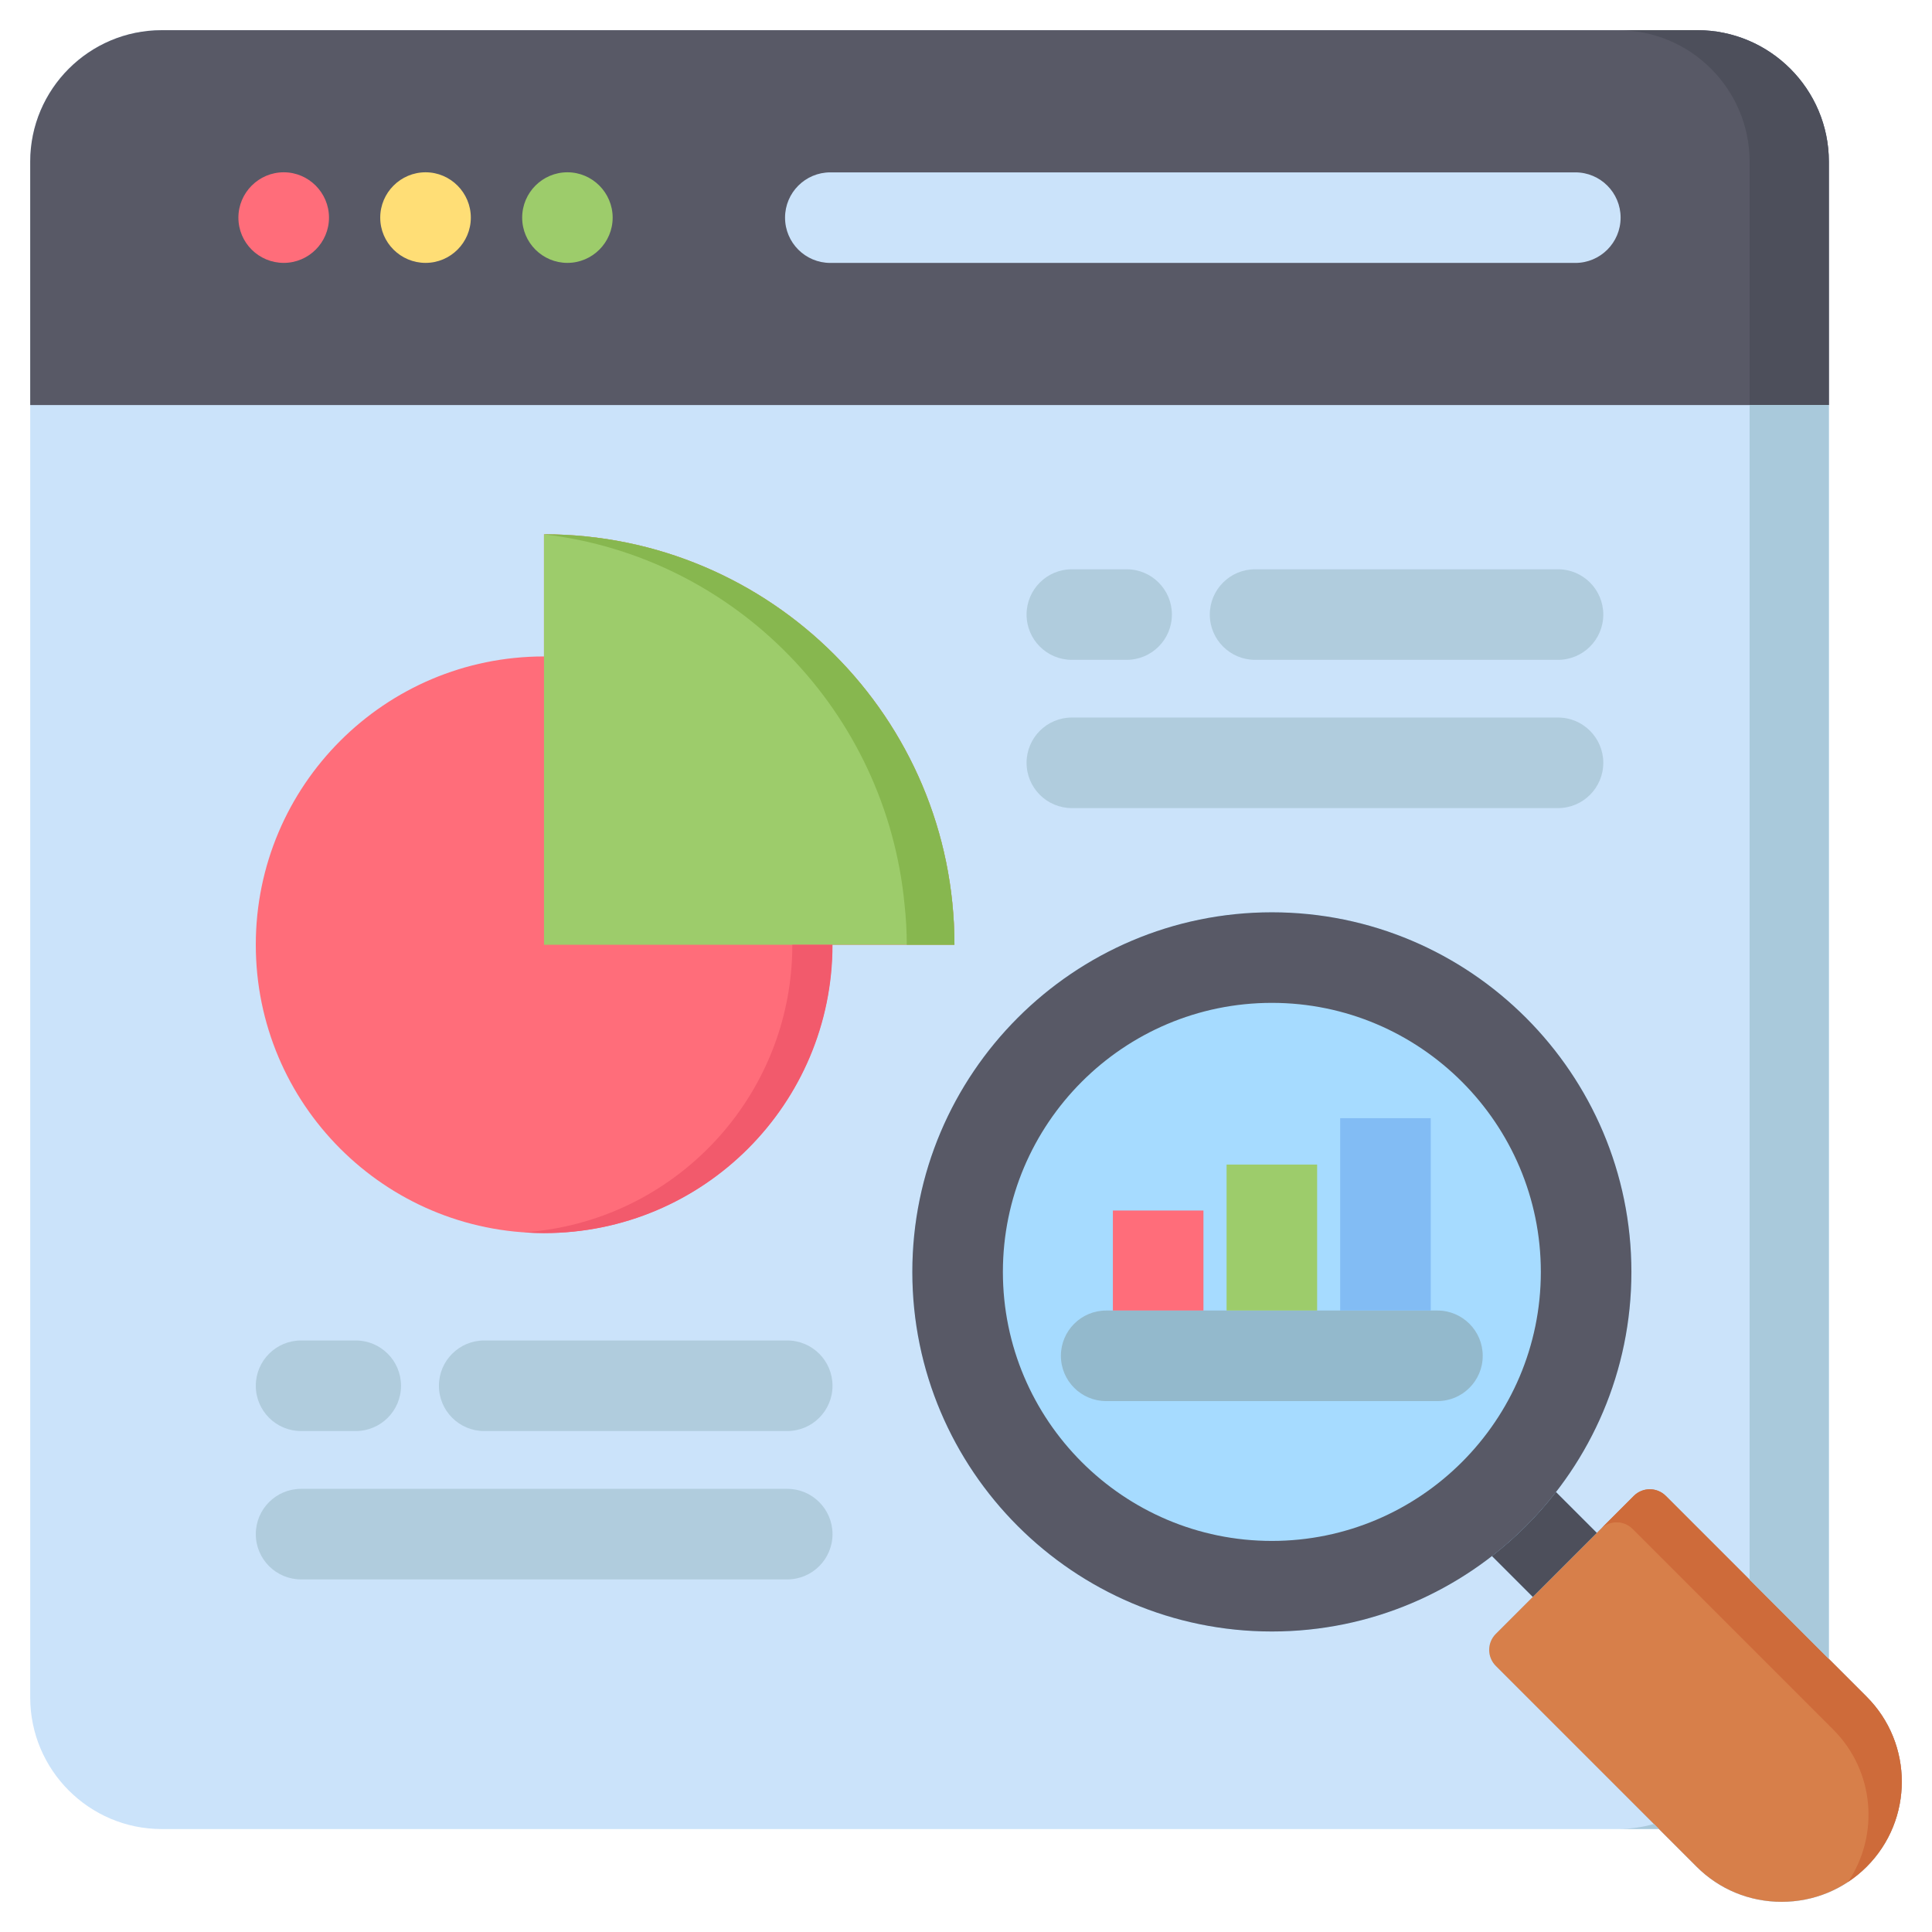
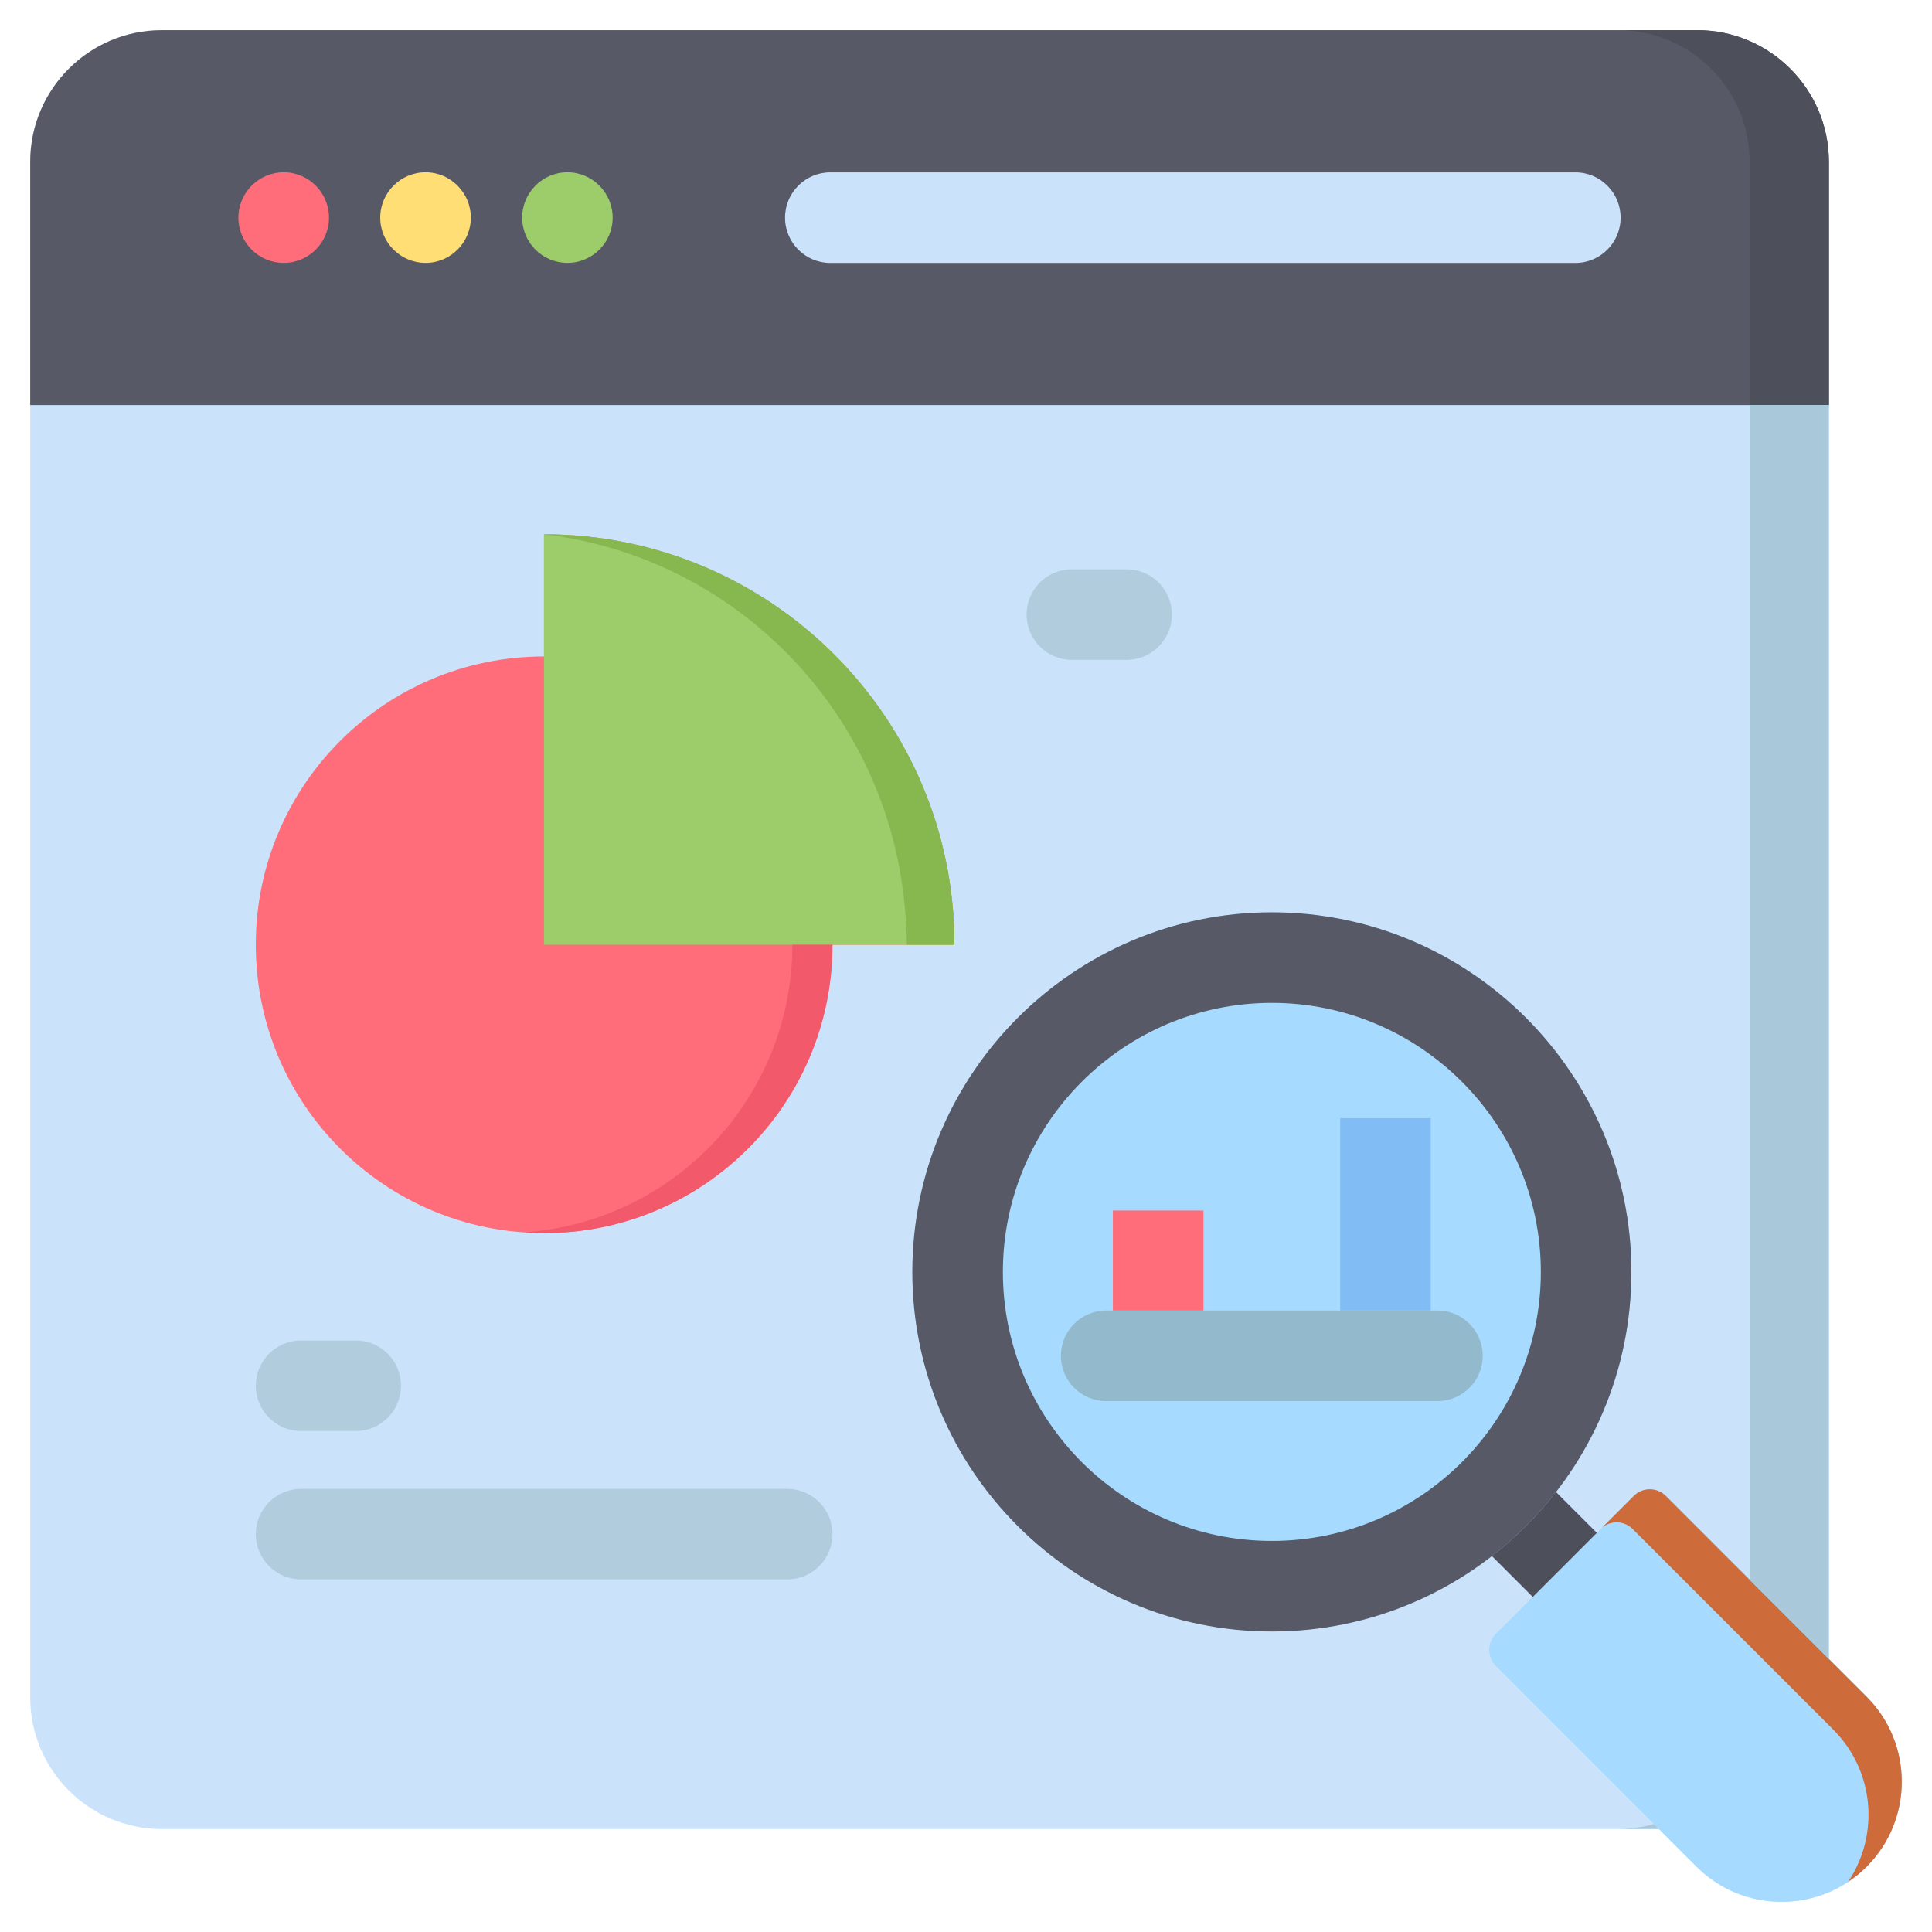
<svg xmlns="http://www.w3.org/2000/svg" id="Layer_1" viewBox="0 0 512 512" data-name="Layer 1">
  <path d="m494.676 449.647-10.008-10.008v-396.792c0-19.215-15.633-34.847-34.848-34.847h-406.966c-19.214 0-34.847 15.632-34.847 34.847v406.995c0 19.23 15.632 34.875 34.847 34.875h396.786l9.984 9.984c5.997 5.996 13.997 9.299 22.527 9.299s16.529-3.303 22.525-9.299c12.422-12.421 12.422-32.632 0-45.054z" fill="#cbe3fa" />
  <path d="m144.161 141.594v32.372c-42.175 0-76.371 34.196-76.371 76.404s34.196 76.404 76.371 76.404 76.404-34.229 76.404-76.404h32.372c0-60.088-48.689-108.776-108.776-108.776z" fill="#ff6d7a" />
  <path d="m494.676 449.647-53.219-53.219c-2.341-2.343-6.142-2.344-8.484 0l-9.799 9.799-10.825-10.825c12.522-16.129 19.989-36.369 19.989-58.322 0-52.554-42.743-95.31-95.281-95.31s-95.281 42.756-95.281 95.31 42.743 95.281 95.281 95.281c21.953 0 42.192-7.467 58.321-19.989l10.825 10.825-9.798 9.798c-1.126 1.125-1.758 2.651-1.758 4.243s.632 3.117 1.758 4.243l53.219 53.22c5.997 5.996 13.997 9.299 22.527 9.299s16.529-3.303 22.525-9.299c12.422-12.421 12.422-32.632 0-45.054z" fill="#a6dbff" />
  <path d="m449.821 8h-406.967c-19.214 0-34.847 15.632-34.847 34.847v64.489h476.661v-64.489c0-19.215-15.633-34.847-34.848-34.847z" fill="#585966" />
  <path d="m75.197 69.668c6.605 0 11.99-5.386 11.99-11.99s-5.386-12.019-11.99-12.019-12.019 5.386-12.019 12.019 5.386 11.99 12.019 11.99z" fill="#ff6d7a" fill-rule="evenodd" />
  <path d="m112.784 69.668c6.605 0 11.99-5.386 11.99-11.99s-5.386-12.019-11.99-12.019-12.019 5.386-12.019 12.019 5.414 11.99 12.019 11.99z" fill="#ffde76" fill-rule="evenodd" />
  <path d="m150.371 69.668c6.605 0 11.99-5.386 11.99-11.99s-5.386-12.019-11.99-12.019-11.99 5.386-11.99 12.019 5.386 11.99 11.99 11.99z" fill="#9dcc6b" fill-rule="evenodd" />
  <path d="m417.478 69.678h-197.432c-6.627 0-12-5.373-12-12s5.373-12 12-12h197.432c6.627 0 12 5.373 12 12s-5.373 12-12 12z" fill="#cbe3fa" />
-   <path d="m494.676 449.647-53.219-53.219c-2.341-2.343-6.142-2.344-8.484 0l-36.568 36.568c-1.126 1.125-1.758 2.651-1.758 4.243s.632 3.117 1.758 4.243l53.219 53.22c5.997 5.996 13.997 9.299 22.527 9.299s16.529-3.303 22.525-9.299c12.422-12.421 12.422-32.632 0-45.054z" fill="#d77f4a" />
  <path d="m494.676 449.647-53.219-53.219c-2.341-2.343-6.142-2.344-8.484 0l-8.465 8.465c2.357-2.027 5.902-1.948 8.134.286l53.219 53.219c10.951 10.951 12.242 27.953 3.884 40.337 1.757-1.165 3.409-2.512 4.931-4.034 12.422-12.421 12.422-32.632 0-45.054z" fill="#ce6b3a" />
  <path d="m337.057 432.362c-52.538 0-95.281-42.743-95.281-95.281s42.743-95.31 95.281-95.31 95.281 42.756 95.281 95.31-42.743 95.281-95.281 95.281zm0-166.591c-39.305 0-71.281 31.989-71.281 71.31s31.977 71.281 71.281 71.281 71.281-31.977 71.281-71.281-31.977-71.31-71.281-71.31z" fill="#585966" />
  <path d="m380.937 371.304h-87.788c-6.627 0-12-5.373-12-12s5.373-12 12-12h87.788c6.627 0 12 5.373 12 12s-5.373 12-12 12z" fill="#93b9cc" />
  <path d="m294.925 320.8h24v26.504h-24z" fill="#ff6d7a" />
-   <path d="m325.057 308.624h24v38.68h-24z" fill="#9dcc6b" />
  <path d="m355.161 296.328h24v50.976h-24z" fill="#82bcf4" />
  <path d="m144.161 141.594c60.087 0 108.776 48.689 108.776 108.776h-108.776z" fill="#9dcc6b" />
  <g fill="#b0ccdd">
    <path d="m298.566 174.865h-14.514c-6.627 0-12-5.373-12-12s5.373-12 12-12h14.514c6.627 0 12 5.373 12 12s-5.373 12-12 12z" />
-     <path d="m412.886 174.865h-80.276c-6.627 0-12-5.373-12-12s5.373-12 12-12h80.276c6.627 0 12 5.373 12 12s-5.373 12-12 12z" />
-     <path d="m412.886 214.153h-128.834c-6.627 0-12-5.373-12-12s5.373-12 12-12h128.834c6.627 0 12 5.373 12 12s-5.373 12-12 12z" />
    <path d="m94.274 379.241h-14.485c-6.627 0-12-5.373-12-12s5.373-12 12-12h14.485c6.627 0 12 5.373 12 12s-5.373 12-12 12z" />
-     <path d="m208.623 379.241h-80.305c-6.627 0-12-5.373-12-12s5.373-12 12-12h80.305c6.627 0 12 5.373 12 12s-5.373 12-12 12z" />
    <path d="m208.623 418.558h-128.833c-6.627 0-12-5.373-12-12s5.373-12 12-12h128.833c6.627 0 12 5.373 12 12s-5.373 12-12 12z" />
  </g>
  <path d="m449.821 8h-21c19.215 0 34.848 15.632 34.848 34.848v64.489h21v-64.489c0-19.215-15.633-34.848-34.848-34.848z" fill="#4d4f5b" />
  <g fill="#a9c9db">
    <path d="m484.668 439.64v-332.304h-21v311.303z" />
    <path d="m438.298 483.375c-3.016.854-6.192 1.321-9.477 1.321h10.798z" />
  </g>
  <path d="m423.174 406.227-10.825-10.825c-4.924 6.342-10.629 12.047-16.971 16.971l10.825 10.825z" fill="#4d4f5b" />
  <path d="m144.161 141.594v.013c50.68 5.934 90.714 46.914 95.569 98.249.376 3.454.575 6.961.575 10.515h12.632c0-60.088-48.689-108.776-108.776-108.776z" fill="#87b74f" />
  <path d="m209.976 250.37c0 40.413-31.378 73.477-71.097 76.211 1.762.122 3.535.206 5.328.206 42.204 0 76.417-34.213 76.417-76.417h-10.647z" fill="#f25a6c" />
</svg>